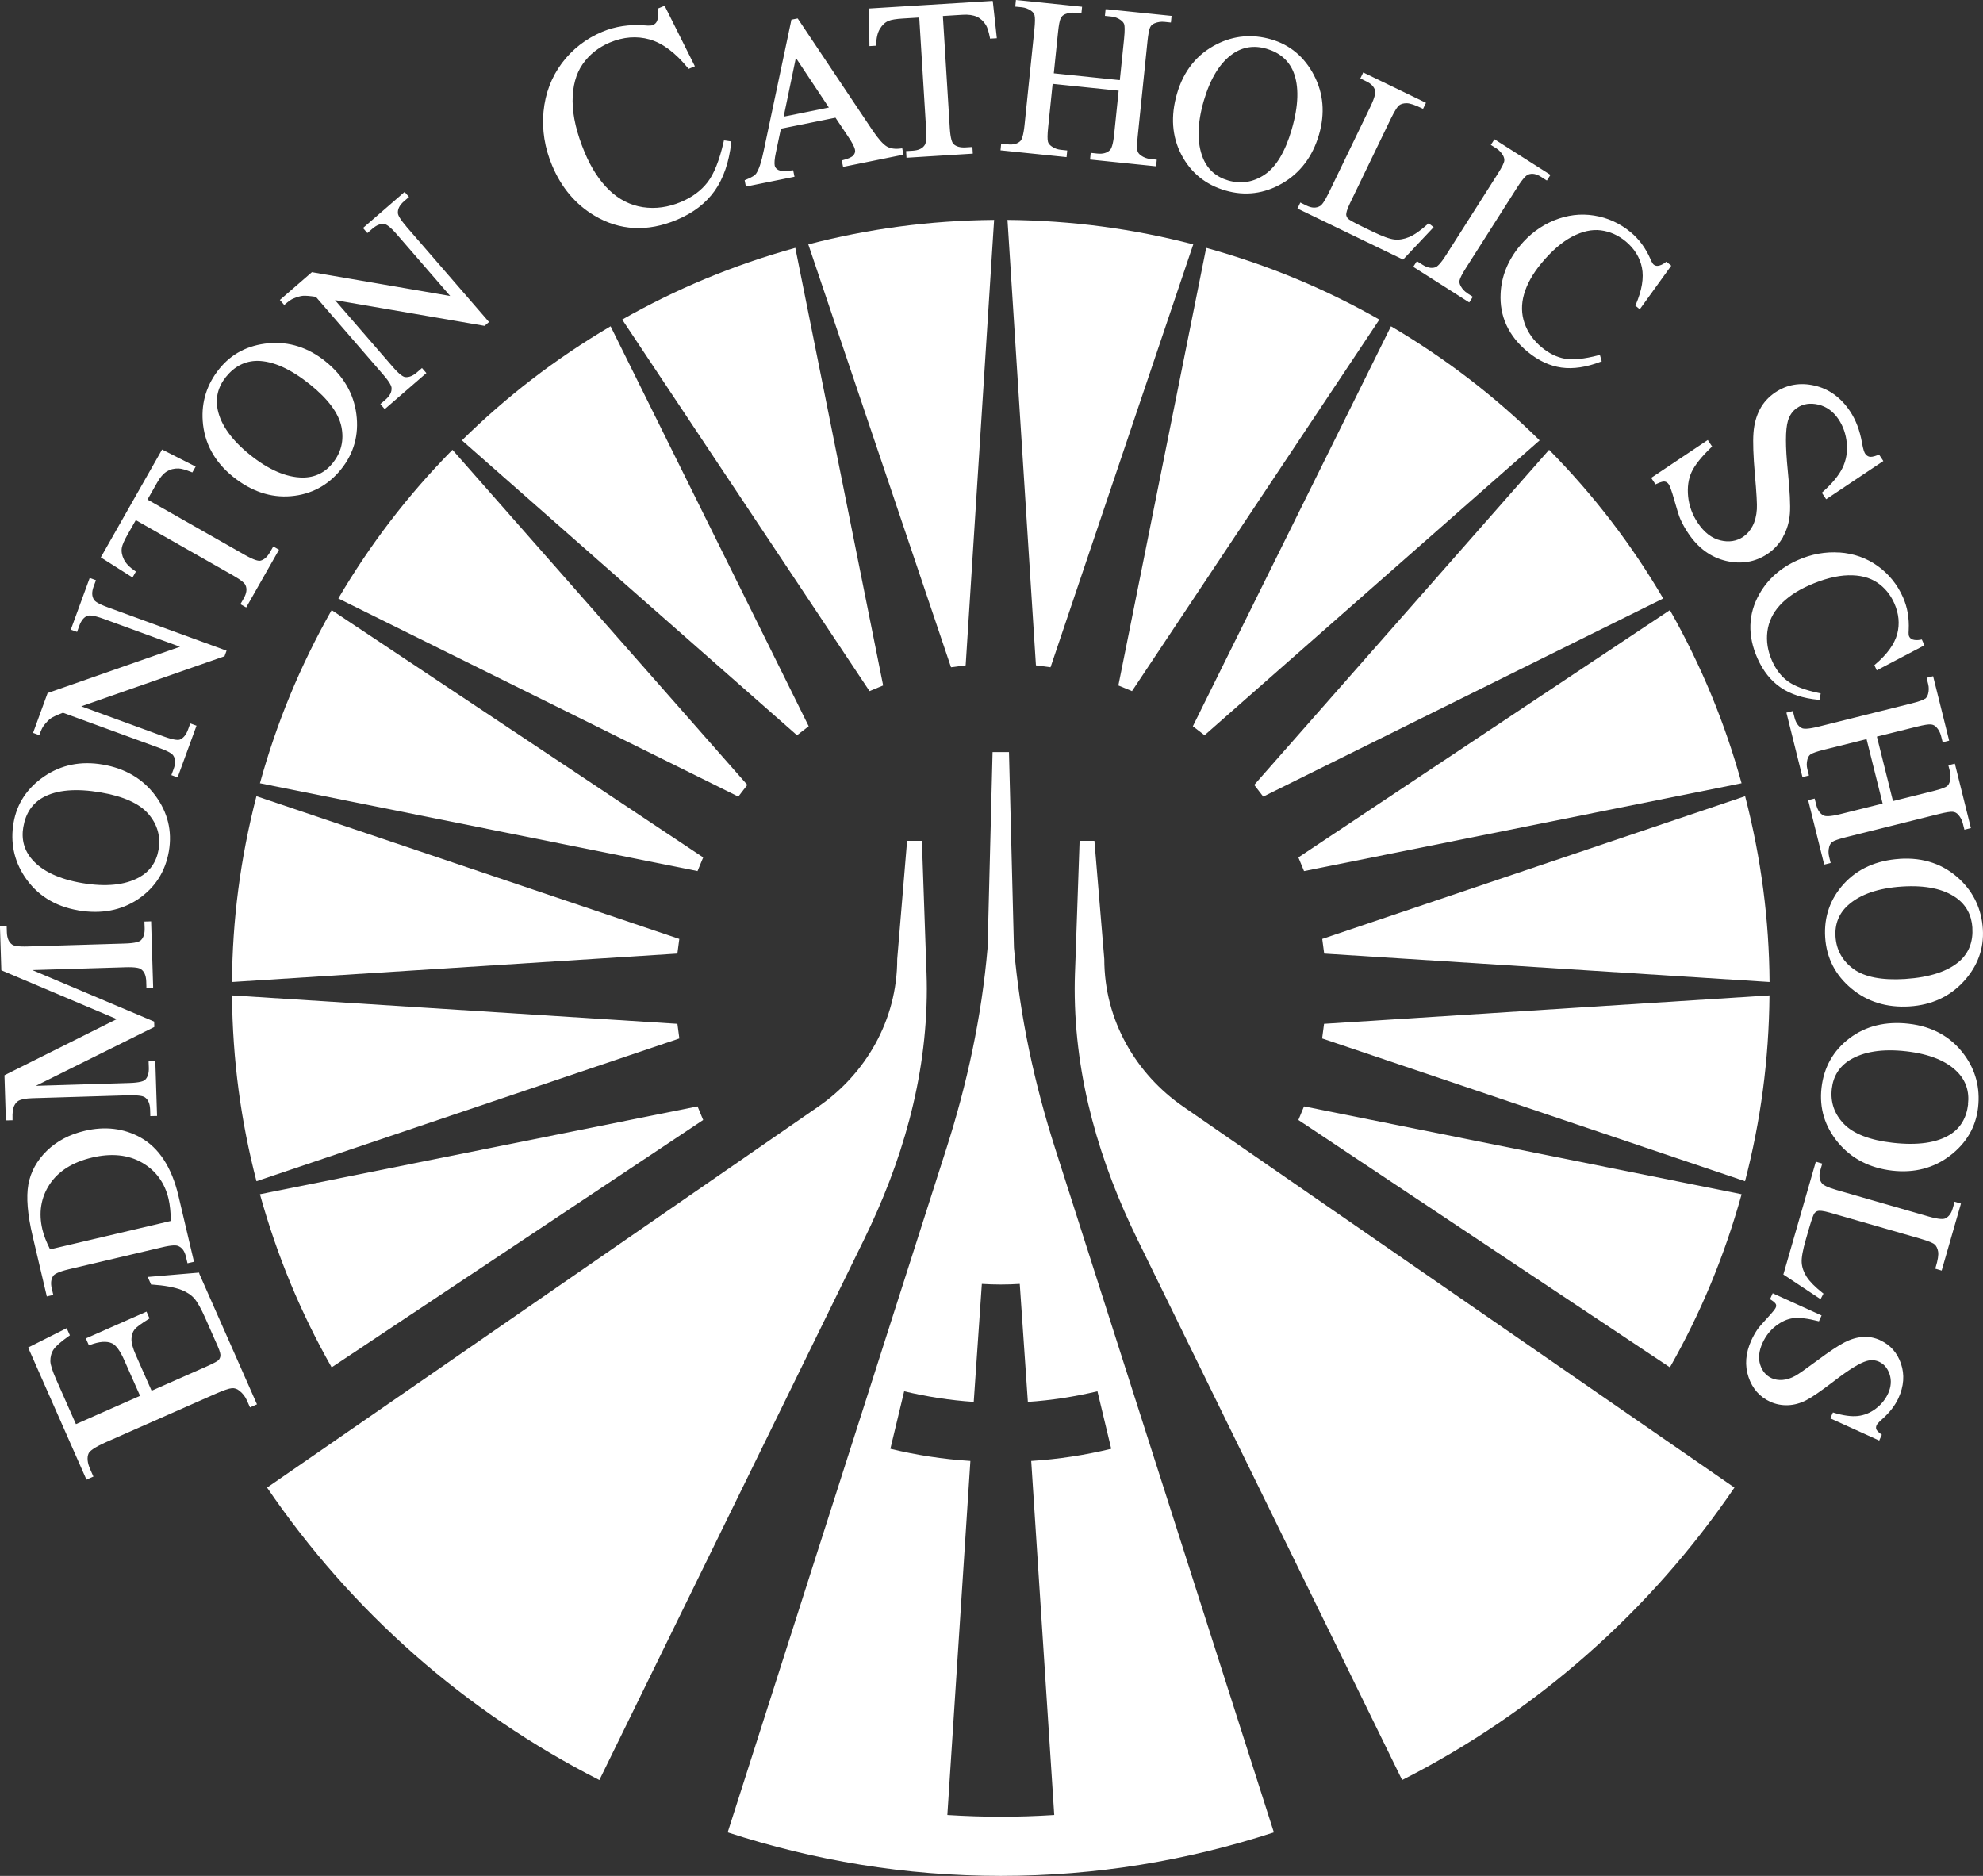
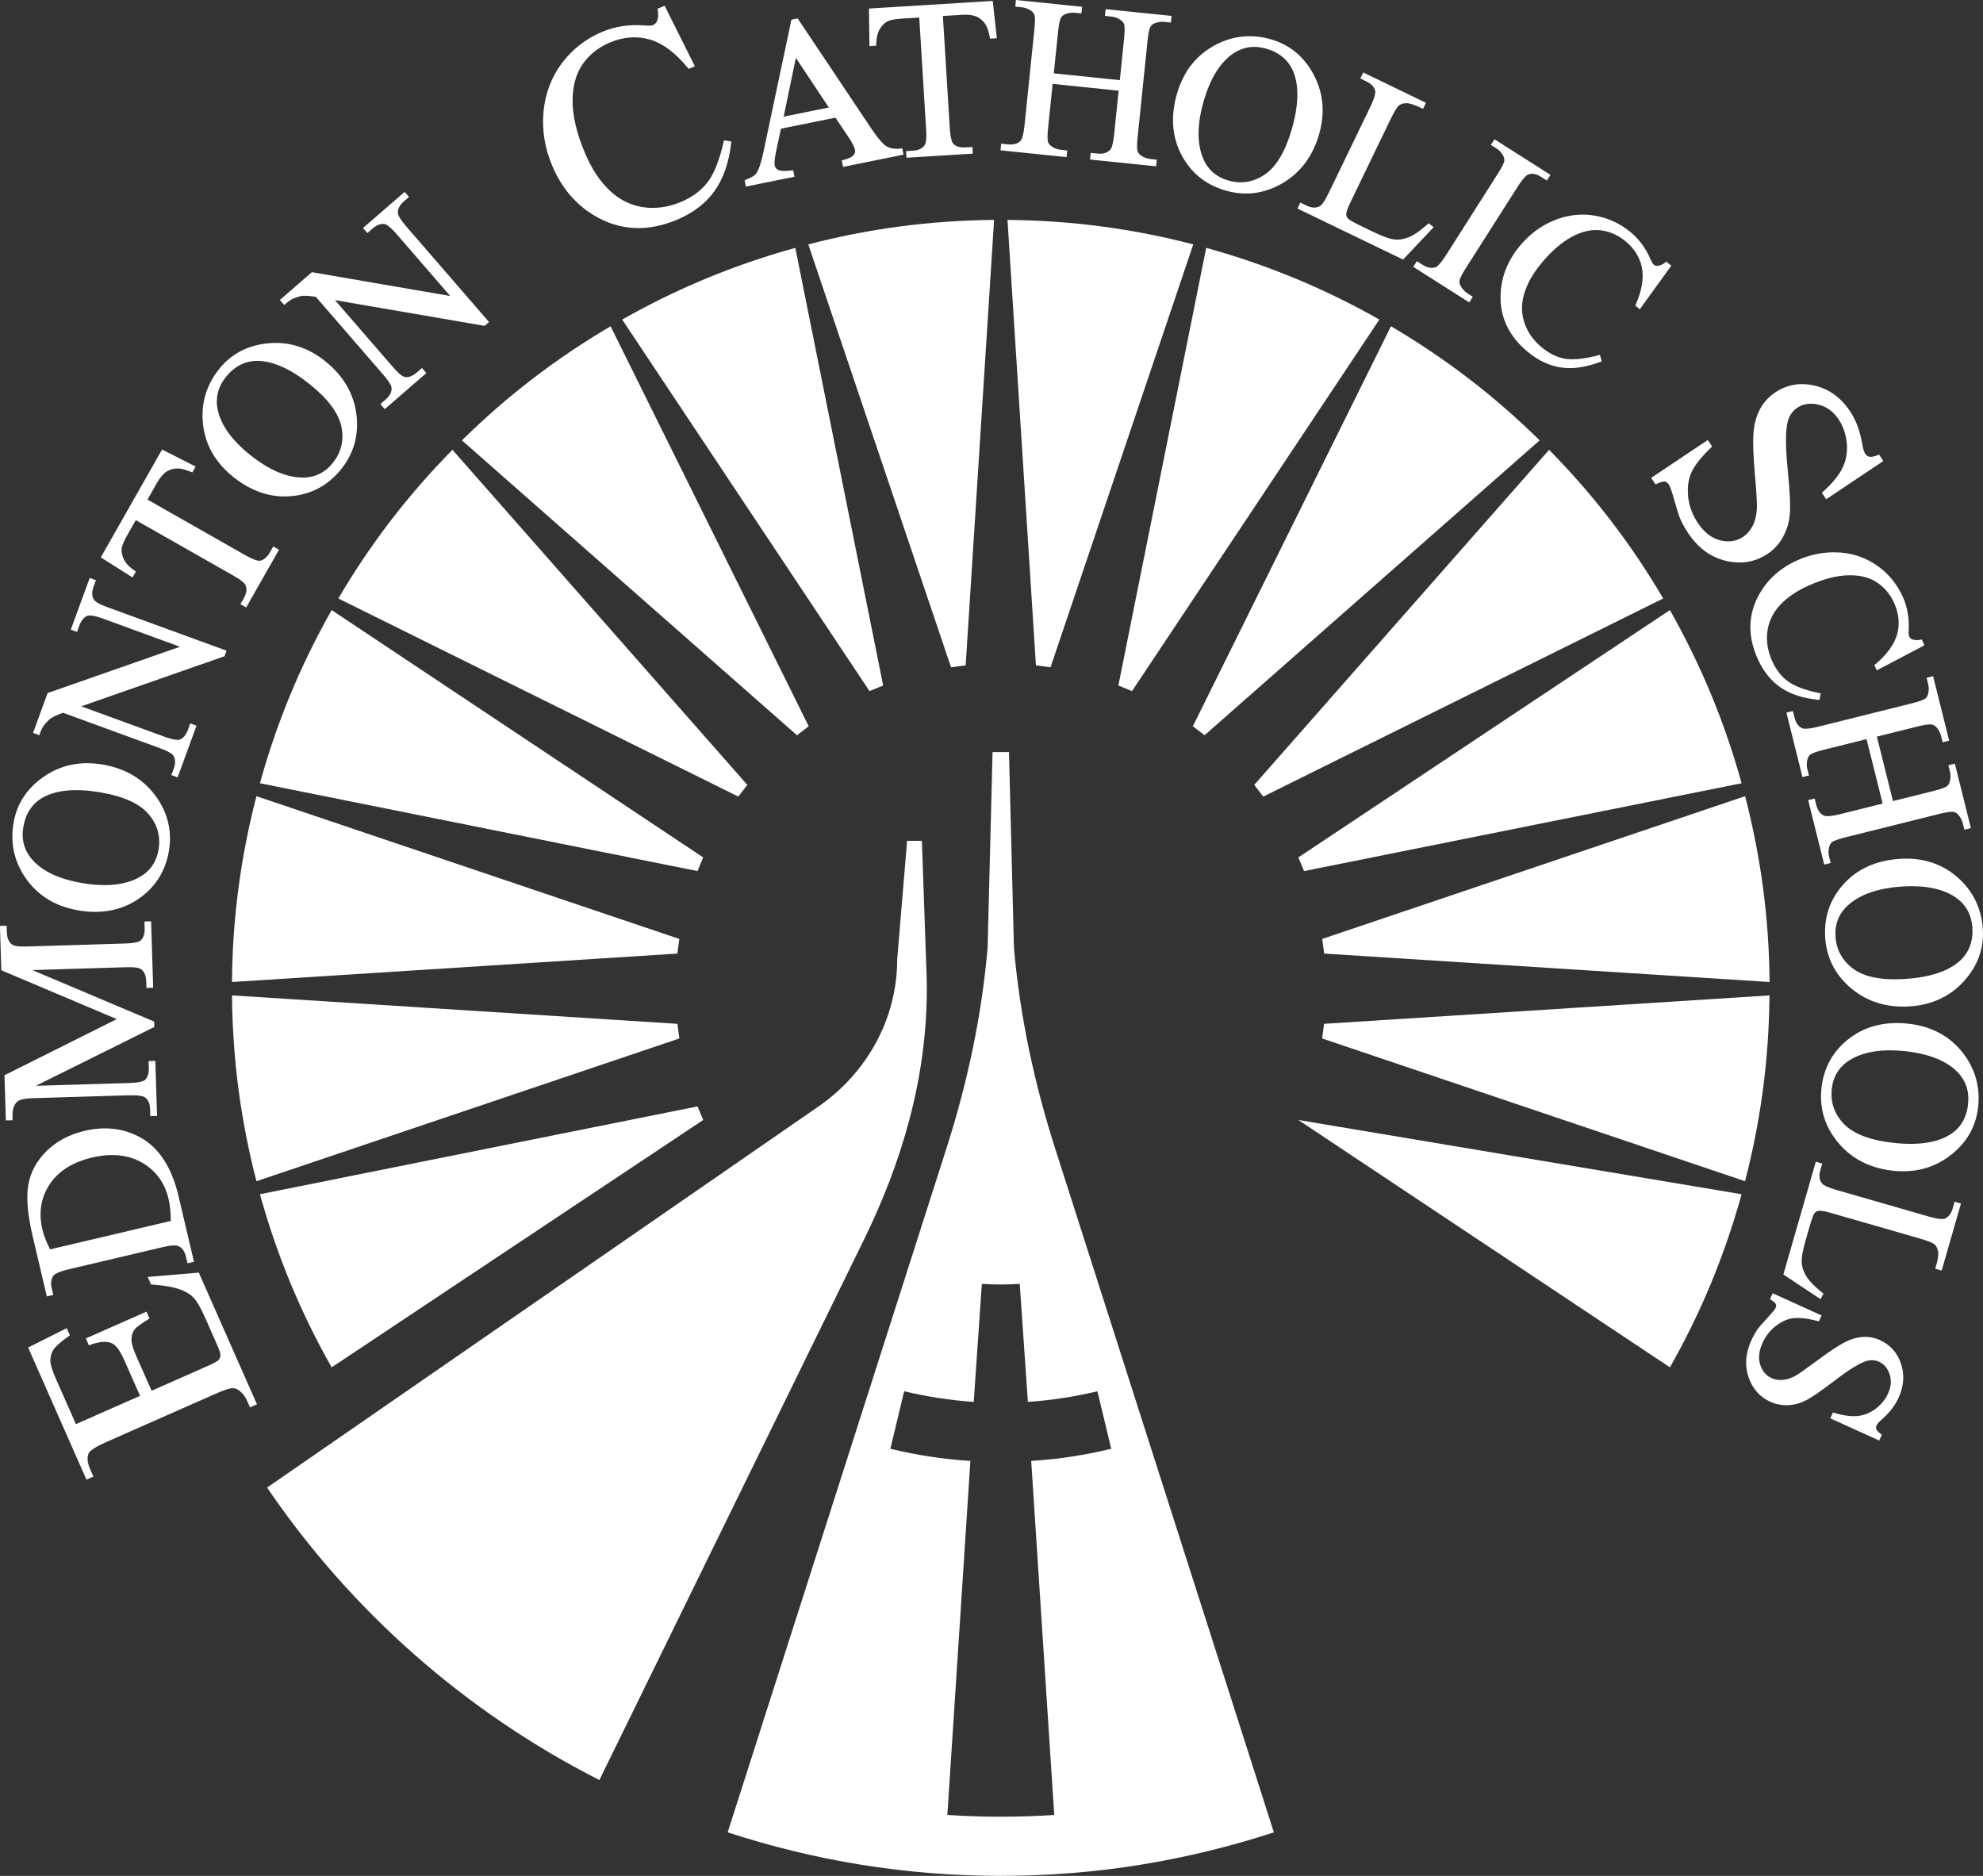
<svg xmlns="http://www.w3.org/2000/svg" id="Layer_1" viewBox="0 0 491.67 465.09">
  <rect x="0" y="0" width="491.67" height="465.09" fill="#333333" stroke="none" />
  <g>
    <path d="M235.8,165.44l-35.39-104.85c14.86-3.86,30.02-5.92,46.07-6.07l-7.05,110.44-3.63,.48h0Z" style="fill:#fff;" />
    <path d="M215.59,171.35l-61.32-92.12c13.36-7.58,27.46-13.49,42.92-17.78l21.78,108.5-3.38,1.4h0Z" style="fill:#fff;" />
    <path d="M197.6,182.29L114.53,109.18c10.94-10.78,23.03-20.14,36.86-28.29l49.12,99.17-2.9,2.23h0Z" style="fill:#fff;" />
    <path d="M183.06,197.5l-99.17-49.12c7.77-13.24,17.03-25.42,28.29-36.86l73.11,83.08-2.23,2.9h0Z" style="fill:#fff;" />
    <path d="M172.95,215.97l-108.5-21.78c4.08-14.8,9.87-28.95,17.78-42.93l92.12,61.32-1.4,3.38h0Z" style="fill:#fff;" />
    <path d="M167.96,236.42l-110.44,7.05c.11-15.35,2.04-30.53,6.06-46.07l104.85,35.39-.48,3.63h0Z" style="fill:#fff;" />
    <path d="M168.44,257.47l-104.85,35.39c-3.86-14.86-5.92-30.02-6.07-46.07l110.44,7.05,.48,3.63h0Z" style="fill:#fff;" />
    <path d="M174.35,277.68l-92.12,61.33c-7.58-13.36-13.49-27.46-17.78-42.92l108.5-21.78,1.4,3.38h0Z" style="fill:#fff;" />
    <path d="M260.47,165.44l35.39-104.85c-14.86-3.86-30.02-5.92-46.06-6.07l7.05,110.44,3.63,.48h0Z" style="fill:#fff;" />
    <path d="M280.67,171.35l61.33-92.12c-13.36-7.58-27.46-13.49-42.93-17.78l-21.78,108.5,3.38,1.4h0Z" style="fill:#fff;" />
    <path d="M298.66,182.29l83.08-73.11c-10.94-10.78-23.03-20.14-36.86-28.29l-49.12,99.17,2.9,2.23Z" style="fill:#fff;" />
    <path d="M313.21,197.5l99.17-49.12c-7.77-13.24-17.03-25.42-28.29-36.86l-73.11,83.08,2.23,2.9h0Z" style="fill:#fff;" />
    <path d="M323.32,215.97l108.49-21.78c-4.08-14.8-9.87-28.95-17.77-42.93l-92.12,61.32,1.4,3.38h0Z" style="fill:#fff;" />
    <path d="M328.31,236.42l110.44,7.05c-.11-15.35-2.05-30.53-6.06-46.07l-104.85,35.39,.48,3.63h-.01Z" style="fill:#fff;" />
    <path d="M327.82,257.47l104.85,35.39c3.86-14.86,5.92-30.02,6.06-46.07l-110.44,7.05-.48,3.63h.01Z" style="fill:#fff;" />
-     <path d="M321.92,277.68l92.12,61.33c7.58-13.36,13.49-27.46,17.78-42.92l-108.5-21.78-1.4,3.38h0Z" style="fill:#fff;" />
+     <path d="M321.92,277.68l92.12,61.33c7.58-13.36,13.49-27.46,17.78-42.92h0Z" style="fill:#fff;" />
  </g>
  <g>
-     <path d="M271.35,208.47h-3.67l-1.02,29.33c-.09,2.43-.2,4.88-.2,7.33,0,22.49,6.33,43.32,15.57,62.19l65.62,134.01c33.2-16.87,61.53-41.86,82.39-72.51l-136.68-94.46c-11.66-8.06-19.56-21.33-19.56-36.58l-2.45-29.32h0Z" style="fill:#fff;" />
    <path d="M224.91,208.47h3.67l1.02,29.33c.09,2.42,.2,4.88,.2,7.33,0,22.49-6.33,43.32-15.57,62.19l-65.62,134.01c-33.2-16.87-61.53-41.86-82.39-72.51l136.68-94.46c11.66-8.06,19.56-21.33,19.56-36.58l2.45-29.32h0Z" style="fill:#fff;" />
    <path d="M261.62,284.76c-5.1-15.95-8.72-32.55-10.22-49.79l-1.23-48.5h-4.07l-1.23,48.5c-1.49,17.24-5.11,33.84-10.22,49.79l-54.23,169.54c21.45,6.98,43.96,10.79,67.74,10.79s46.23-3.81,67.69-10.79l-54.23-169.54h0Zm-13.49,165.66c-4.45,0-8.87-.16-13.24-.43l5.71-87.78c-6.85-.43-13.37-1.45-19.84-3.01l3.42-14.26c5.55,1.32,11.39,2.25,17.25,2.63l2.01-29.25c1.55,.1,3.13,.15,4.7,.15s3.15-.05,4.7-.15l2.01,29.25c5.86-.38,11.7-1.31,17.25-2.63l3.42,14.26c-6.48,1.56-12.99,2.58-19.84,3.01l5.71,87.78c-4.38,.28-8.8,.43-13.24,.43h-.02Z" style="fill:#fff;" />
  </g>
  <path d="M49.44,315.74l-.1-.22-.23,.02-12.03,1.02-.46,.03,.19,.42,.57,1.29,.08,.18h.2c3.09,.21,5.58,.66,7.37,1.35,1.34,.54,2.4,1.24,3.16,2.12,.77,.89,1.68,2.51,2.7,4.82l3.11,7.05c.6,1.36,.68,2.01,.65,2.32-.04,.44-.21,.8-.48,1.08-.2,.21-.92,.67-3.15,1.66,0,0-11.49,5.07-13.43,5.93l-3.91-8.85c-.75-1.69-1.12-3.05-1.08-4.02,.03-.95,.3-1.75,.81-2.38,.41-.51,1.57-1.36,3.43-2.52l.24-.16-.12-.26-.5-1.13-.13-.3-.3,.14-14.45,6.38-.3,.13,.14,.3,.5,1.13,.13,.29,.29-.11c2.31-.87,4.14-1,5.45-.39,.99,.46,2,1.85,3.02,4.16l3.92,8.85-15.9,7.02-4.92-11.13c-.89-2.02-1.37-3.51-1.42-4.43-.02-1.13,.25-2.13,.8-2.95,.57-.85,1.85-1.97,3.82-3.35l.22-.16-.11-.25-.54-1.21-.14-.32-.31,.16-8.96,4.5-.29,.15,.13,.29,14.2,32.17,.13,.3,.3-.14,1.13-.5,.3-.13-.14-.3-.65-1.48c-.72-1.63-.86-2.97-.4-3.98,.23-.49,1.18-1.39,4.37-2.8l27.02-11.93c2.01-.88,3.4-1.37,4.12-1.42,.68-.05,1.29,.15,1.85,.61,.83,.64,1.45,1.44,1.86,2.37l.66,1.48,.13,.3,.3-.14,1.13-.5,.3-.13-.14-.3-14.19-32.13v.02l.05-.02Zm18.6-180.09l-.29-.16-.16,.29-.65,1.13c-.67,1.18-1.47,1.88-2.38,2.1-.44,.1-1.47-.08-3.82-1.41l-24.17-13.74,2.41-4.24c.72-1.27,1.51-2.19,2.36-2.72,.84-.53,1.82-.79,2.95-.75,.69,.03,1.74,.32,3.12,.87l.27,.11,.15-.25,.51-.9,.17-.3-.31-.16-7.72-3.92-.29-.15-.16,.28-14.88,26.19-.16,.28,.27,.16,7.31,4.63,.29,.19,.17-.3,.51-.9,.16-.27-.25-.17c-1.33-.9-2.26-1.86-2.74-2.87-.48-.99-.66-1.96-.5-2.88,.13-.71,.61-1.82,1.44-3.27l2.02-3.56,24.17,13.74c2.14,1.22,2.83,1.95,3.01,2.34,.45,.94,.31,2.03-.42,3.32l-.66,1.15-.16,.29,.29,.16,.86,.49,.29,.16,.16-.29,7.81-13.74,.16-.29-.29-.16-.86-.49h.01ZM11.53,321.11l.08,.32,.32-.08,.97-.22,.32-.08-.08-.32-.32-1.35c-.29-1.25-.16-2.29,.4-3.08,.28-.38,1.17-.97,3.86-1.61l23.12-5.45c2.45-.58,3.46-.51,3.88-.35,1.02,.37,1.68,1.24,2.01,2.65l.32,1.35,.08,.32,.32-.08,.97-.22,.32-.08-.08-.32-3.78-16.04c-1.66-7.04-4.82-11.9-9.43-14.46-4.12-2.27-8.77-2.83-13.81-1.64-3.76,.88-6.92,2.55-9.39,4.95-2.47,2.41-4.02,5.22-4.58,8.36-.56,3.11-.21,7.43,1.06,12.8l3.44,14.61v.03h0Zm.76-27.45c2.16-3.29,5.71-5.53,10.55-6.67,4.81-1.13,8.97-.7,12.4,1.27,3.41,1.97,5.61,4.99,6.55,8.97,.34,1.44,.53,3.28,.57,5.48l-29.94,7.05c-.91-1.79-1.56-3.46-1.91-4.94-.97-4.12-.37-7.88,1.78-11.16h0Zm7.08-67.95c5.7,.97,10.7,.03,14.89-2.79,4.18-2.83,6.74-6.82,7.61-11.88,.86-5.01-.28-9.64-3.36-13.8-3.09-4.15-7.47-6.73-13.05-7.68-5.41-.93-10.29,.06-14.51,2.94-4.22,2.88-6.78,6.75-7.59,11.52-.82,4.8,.09,9.26,2.7,13.25,3.01,4.6,7.49,7.43,13.31,8.43h0Zm-13.57-20.73c.57-3.34,2.2-5.78,4.87-7.27,3.39-1.88,8.21-2.29,14.32-1.24,5.64,.96,9.62,2.77,11.84,5.37,2.21,2.58,3.04,5.56,2.48,8.84-.53,3.07-2.14,5.37-4.8,6.84-3.54,1.94-8.3,2.41-14.13,1.42-5.69-.97-9.86-2.92-12.38-5.81-2.01-2.28-2.75-5.02-2.21-8.14h.01Zm450.33-67.99c-3.51-.25-7.02,.38-10.41,1.89-4.21,1.88-7.4,4.69-9.49,8.39-2.82,4.96-2.97,10.34-.47,15.98,1.39,3.13,3.33,5.56,5.75,7.21,2.41,1.65,5.55,2.68,9.32,3.04l.3,.03,.05-.29,.19-1,.06-.32-.32-.07c-3.6-.75-6.24-1.75-7.87-2.97-1.63-1.21-2.92-2.9-3.86-5.01-1.09-2.45-1.48-4.9-1.17-7.31,.31-2.4,1.35-4.59,3.09-6.49,1.76-1.92,4.17-3.57,7.16-4.9,3.64-1.62,6.93-2.47,9.82-2.54,2.85-.07,5.25,.53,7.12,1.78s3.31,2.98,4.27,5.14c1.14,2.58,1.39,5.14,.73,7.64-.67,2.5-2.51,5.05-5.47,7.56l-.19,.16,.1,.22,.34,.75,.15,.32,.31-.16,11.23-5.9,.28-.15-.13-.29-.41-.91-.11-.24-.26,.05c-.81,.16-1.52,.14-2.1-.07-.37-.16-.63-.41-.8-.78-.08-.17-.16-.58-.09-1.57,.15-2.94-.33-5.67-1.43-8.13-1.41-3.16-3.52-5.76-6.27-7.73s-5.93-3.1-9.46-3.35l.02,.02h.02Zm14.9,75.95c-5.77,.37-10.43,2.45-13.83,6.16-3.41,3.72-4.99,8.2-4.66,13.32,.33,5.07,2.5,9.32,6.47,12.64,3.96,3.32,8.83,4.82,14.46,4.46,5.48-.35,10-2.45,13.44-6.22s5.03-8.13,4.72-12.97c-.31-4.86-2.23-8.99-5.69-12.28-3.99-3.78-9-5.5-14.9-5.12h-.01Zm18,17.05c.22,3.38-.81,6.13-3.05,8.2-2.87,2.6-7.46,4.13-13.65,4.53-5.71,.36-10-.47-12.77-2.48-2.75-2.01-4.24-4.7-4.46-8.03-.2-3.11,.84-5.72,3.09-7.76,3-2.71,7.52-4.27,13.43-4.65,5.76-.37,10.26,.57,13.38,2.78,2.47,1.75,3.83,4.25,4.04,7.42h-.01ZM9.43,182.17l.31,.11,.11-.31c.35-.97,.69-1.66,1-2.07,.66-.85,1.26-1.47,1.8-1.83,.52-.35,1.52-.81,2.96-1.36l23.97,8.76c2.33,.85,3.1,1.45,3.35,1.81,.6,.86,.64,1.96,.12,3.37l-.45,1.22-.11,.31,.31,.11,.93,.34,.31,.11,.11-.31,4.46-12.2,.11-.31-.31-.11-.93-.34-.31-.11-.11,.31-.45,1.24c-.47,1.27-1.13,2.09-2,2.45-.41,.16-1.45,.16-3.99-.76,0,0-16.49-6.03-20.47-7.48l35.37-12.36,.15-.05,.05-.15,.34-.93,.11-.31-.31-.11-29.16-10.65c-2.33-.85-3.11-1.45-3.35-1.81-.6-.86-.64-1.95-.13-3.35l.46-1.24,.11-.31-.31-.11-.93-.34-.31-.11-.11,.31-4.46,12.2-.11,.31,.31,.11,.93,.34,.31,.11,.11-.31,.44-1.22c.47-1.29,1.14-2.11,1.99-2.45,.43-.18,1.47-.19,4.01,.73l18.97,6.93-32.68,11.43-.15,.05-.05,.15-3.44,9.42-.11,.31,.31,.11,.93,.34h0Zm467.89-8.95c-.48,.35-1.63,.74-3.41,1.19l-23.04,5.75c-2.58,.64-3.61,.57-4.03,.4-.93-.41-1.56-1.31-1.91-2.68l-.32-1.27-.08-.32-1.6,.4,.08,.32,3.82,15.34,.08,.32,.32-.08,.97-.24,.32-.08-.08-.32-.33-1.29c-.19-.79-.18-1.59,.03-2.39,.16-.56,.41-.97,.74-1.21,.48-.35,1.63-.75,3.41-1.19l10.51-2.62,3.99,15.98-10.52,2.62c-2.58,.64-3.61,.55-4.03,.37-.93-.41-1.57-1.31-1.91-2.65l-.32-1.27-.08-.32-.32,.08-.97,.24-.32,.08,.08,.32,3.82,15.34,.08,.32,.32-.08,.96-.24,.32-.08-.08-.32-.31-1.27c-.2-.79-.19-1.61,.03-2.43,.16-.54,.41-.94,.73-1.18,.48-.35,1.63-.74,3.41-1.19l23.04-5.75c1.71-.42,2.88-.61,3.46-.55,.54,.05,.98,.29,1.35,.72,.55,.62,.94,1.33,1.13,2.13l.32,1.27,.08,.32,.32-.08,.97-.24,.32-.08-.08-.32-3.82-15.34-.08-.32-.32,.08-.97,.24-.32,.08,.08,.32,.32,1.27c.2,.79,.19,1.6-.03,2.4-.16,.56-.4,.97-.73,1.22-.34,.23-1.2,.64-3.41,1.19l-9.96,2.48-3.99-15.98,9.96-2.48c1.71-.42,2.87-.61,3.46-.54,.54,.06,.99,.29,1.35,.7,.55,.61,.93,1.32,1.13,2.11l.33,1.29,.08,.32,1.61-.4-.08-.32-3.82-15.34-.08-.32-1.61,.4,.08,.32,.31,1.27c.2,.79,.19,1.61-.03,2.43-.16,.54-.41,.94-.73,1.18l.02-.02h-.02ZM32.05,271.58c2.47-.08,3.42,.2,3.8,.43,.87,.57,1.31,1.57,1.37,3.05l.04,1.32v.33h.35l.99-.03h.33v-.34l-.41-12.98v-.33h-.35l-.99,.03h-.33v.34l.05,1.32c.04,1.37-.28,2.38-.93,3.01-.33,.31-1.3,.7-3.99,.78l-23.09,.7,29.18-14.49,.19-.1v-.21l-.03-.91v-.21l-.2-.09-30.01-12.69,23.08-.7c2.47-.08,3.42,.19,3.79,.43,.87,.56,1.31,1.56,1.37,3.05l.04,1.32v.33l1.67-.05v-.33l-.49-15.79v-.33h-.34l-.99,.03h-.33v.34l.05,1.3c.04,1.37-.28,2.38-.94,3.01-.34,.33-1.3,.73-3.99,.81l-24.07,.73c-2.47,.08-3.42-.19-3.79-.43-.87-.57-1.32-1.58-1.37-3.08l-.04-1.3v-.33h-.35l-.99,.03h-.33v.34l.33,10.45v.21l.2,.09,28.43,12.03-27.65,13.82-.19,.1v.22l.33,10.64v.33h.34l.99-.03h.33v-.35c-.05-1.46,.08-2.53,.39-3.19,.3-.63,.68-1.07,1.13-1.31,.67-.36,1.8-.57,3.36-.62l24.07-.73v.02h0ZM80.7,89.6c-4.27-3.44-9.02-4.96-14.1-4.5-5.09,.46-9.21,2.59-12.24,6.36-3.05,3.8-4.43,8.13-4.1,12.89,.38,5.48,2.91,10.14,7.52,13.85,4.5,3.62,9.33,5.25,14.36,4.82s9.22-2.67,12.43-6.67c3.18-3.95,4.46-8.56,3.79-13.68-.67-5.13-3.25-9.52-7.65-13.06h-.01Zm1.83,25.17c-1.95,2.43-4.49,3.65-7.52,3.63-4.04-.03-8.43-1.94-13.04-5.65-4.5-3.62-7.18-7.36-7.98-11.1-.63-2.97,.05-5.72,2.03-8.2,2.13-2.64,4.75-3.97,7.79-3.98,3.87,.02,8.29,2.01,13.12,5.9,4.45,3.59,7.05,7.11,7.73,10.46,.67,3.33-.05,6.34-2.14,8.93h0Zm331.84-48.9l-.24-.2-.77-.63-.2-.16-.21,.16c-.66,.51-1.3,.8-1.91,.87-.4,.03-.75-.08-1.06-.34-.11-.1-.37-.4-.78-1.37-1.18-2.7-2.83-4.93-4.9-6.64-2.66-2.2-5.71-3.59-9.05-4.12-3.35-.54-6.69-.13-9.96,1.21-3.26,1.34-6.11,3.47-8.47,6.33-2.94,3.55-4.54,7.5-4.75,11.74-.3,5.7,1.95,10.58,6.71,14.51,2.65,2.18,5.45,3.49,8.37,3.9,2.9,.4,6.16-.08,9.7-1.44l.29-.11-.09-.29-.28-.99-.09-.31-.31,.08c-3.55,.93-6.37,1.22-8.37,.86-1.99-.36-3.9-1.29-5.69-2.77-2.07-1.7-3.51-3.73-4.31-6.03-.8-2.29-.84-4.71-.12-7.2,.72-2.5,2.14-5.06,4.23-7.58,2.53-3.07,5.11-5.31,7.65-6.66,2.53-1.33,4.94-1.87,7.17-1.58,2.23,.29,4.29,1.2,6.12,2.71,2.17,1.8,3.54,3.99,4.05,6.52,.52,2.54,0,5.64-1.53,9.21l-.1,.22,.19,.16,.64,.53,.27,.22,.21-.29,7.43-10.29,.18-.25h-.02v.02Zm-50.57,6.81c-.68-.43-1.23-1.02-1.63-1.75-.28-.51-.37-.98-.29-1.38,.11-.59,.67-1.67,1.65-3.21l12.75-20.03c1.43-2.24,2.23-2.9,2.66-3.05,.97-.35,2.01-.16,3.2,.61l1.12,.72,.28,.17,.17-.28,.72-1.12-.28-.18-13.33-8.48-.28-.17-.18,.28-.54,.84-.18,.28,.28,.17,1.11,.7c.68,.44,1.24,1.04,1.66,1.78,.26,.5,.35,.97,.28,1.37s-.43,1.3-1.65,3.21l-12.75,20.04c-1.43,2.25-2.23,2.9-2.65,3.06-.95,.35-2.04,.13-3.23-.63l-1.11-.7-.28-.17-.18,.28-.54,.84-.18,.28,.28,.17,13.33,8.48,.28,.17,.18-.28,.53-.84,.18-.28-.28-.17-1.12-.72h.02Zm78.3,60.39c.97-1.72,1.53-3.65,1.69-5.73,.16-2.06-.02-5.64-.52-10.64-.61-6.07-.6-10.22,.03-12.34,.41-1.41,1.18-2.51,2.31-3.26,1.48-.99,3.24-1.25,5.25-.78,2.01,.48,3.69,1.69,4.99,3.63,1.16,1.73,1.84,3.73,2.05,5.93,.2,2.2-.16,4.27-1.07,6.14-.92,1.88-2.57,3.88-4.9,5.95l-.22,.19,.16,.24,.73,1.1,.18,.28,.28-.18,13.62-9.11,.28-.18-.18-.28-.73-1.1-.15-.22-.25,.1c-1.22,.48-1.83,.5-2.14,.43-.43-.1-.79-.36-1.08-.8-.18-.28-.47-.97-.76-2.65-.54-3.07-1.54-5.7-2.96-7.82-2.27-3.41-5.24-5.55-8.8-6.37-3.57-.82-6.84-.26-9.73,1.68-1.66,1.12-2.96,2.53-3.84,4.22-.88,1.67-1.42,3.64-1.58,5.85-.17,2.18-.05,5.64,.35,10.27,.41,4.61,.57,7.5,.49,8.62-.1,1.63-.47,3.04-1.07,4.19-.61,1.14-1.38,2.03-2.3,2.65-1.66,1.12-3.58,1.41-5.69,.89-2.13-.52-4-1.97-5.57-4.31-1.37-2.03-2.17-4.24-2.41-6.54-.23-2.3,.05-4.34,.85-6.07,.8-1.74,2.46-3.81,4.9-6.16l.2-.19-.16-.23-.73-1.1-.18-.28-.28,.18-13.48,9.02-.28,.18,.18,.28,.73,1.1,.16,.24,.26-.12c1.18-.56,1.76-.62,2.05-.57,.4,.07,.72,.3,.99,.71,.22,.32,.64,1.3,1.43,4.11,.64,2.29,1.12,3.8,1.44,4.5,.5,1.14,1.15,2.3,1.92,3.45,2.46,3.69,5.63,6.01,9.4,6.89,3.78,.88,7.24,.3,10.28-1.73,1.6-1.06,2.9-2.48,3.87-4.21v-.05Zm31.18,120.75c-5.74-.66-10.69,.55-14.71,3.6-4.03,3.05-6.36,7.18-6.94,12.28-.58,5.04,.81,9.61,4.12,13.59,3.3,3.97,7.83,6.3,13.44,6.95,5.45,.62,10.27-.63,14.32-3.73s6.39-7.11,6.94-11.93c.55-4.84-.6-9.24-3.43-13.08-3.25-4.43-7.88-7.01-13.75-7.68h0Zm14.7,19.95c-.39,3.36-1.88,5.9-4.46,7.52-3.29,2.06-8.07,2.74-14.24,2.04-5.68-.65-9.76-2.23-12.13-4.7-2.35-2.46-3.35-5.38-2.97-8.69,.35-3.09,1.84-5.48,4.41-7.09,3.43-2.13,8.15-2.87,14.03-2.2,5.74,.66,10,2.38,12.68,5.11,2.13,2.17,3.02,4.87,2.65,8.01h.03ZM355.46,56.31l-.29-.22-.73-.57-.22-.16-.21,.18c-1.81,1.62-3.36,2.71-4.63,3.23-1.25,.52-2.47,.73-3.61,.61-1.17-.11-3.03-.79-5.52-2l-2.42-1.17c-2.6-1.26-3.4-1.79-3.6-2.01-.28-.3-.42-.63-.45-.99,0-.38,.14-1.19,.93-2.81l10.08-20.86c1.16-2.39,1.78-3.18,2.1-3.42,.45-.35,1.07-.53,1.87-.53s2.08,.42,3.77,1.25l.3,.15,.15-.3,.43-.9,.15-.29-.29-.15-14.97-7.24-.3-.15-.14,.3-.43,.89-.15,.29,.29,.15,1.24,.61c1.16,.56,1.88,1.31,2.14,2.25,.12,.45,.02,1.52-1.18,4.01l-10.33,21.38c-1.1,2.27-1.76,3.02-2.14,3.23-.95,.56-2.05,.54-3.35-.1l-1.24-.61-.3-.15-.14,.29-.43,.9-.15,.29,.29,.15,25.7,12.42,.22,.1,.16-.18,7.18-7.62,.25-.27h-.03v.02Zm129.08,241.96l-.38,1.33c-.35,1.24-.98,2.07-1.85,2.49-.42,.2-1.49,.28-4.15-.49l-22.81-6.57c-2.42-.7-3.27-1.24-3.54-1.56-.72-.84-.87-1.93-.47-3.33l.38-1.33,.09-.32-.32-.1-.95-.28-.32-.1-.09,.32-7.89,27.43-.07,.23,.2,.13,8.72,5.78,.3,.21,.17-.32,.43-.82,.13-.24-.22-.17c-1.9-1.5-3.23-2.86-3.97-4.02-.73-1.15-1.13-2.31-1.21-3.47-.09-1.17,.26-3.11,1.03-5.77l.74-2.58c.84-2.92,1.22-3.69,1.37-3.89,.26-.33,.55-.53,.91-.61,.37-.08,1.2-.06,2.93,.43l22.27,6.41c2.54,.73,3.43,1.21,3.73,1.49,.41,.38,.7,.97,.84,1.75,.14,.8-.06,2.12-.61,3.92l-.1,.32,.32,.1,.95,.28,.32,.1,.09-.32,4.6-15.98,.09-.32-1.59-.46-.09,.32v.02h.02ZM223.76,37.07l-.06-.3-.31,.04c-1.41,.2-2.58,.03-3.48-.48-.92-.53-2.13-1.88-3.6-4.05l-18.41-27.52-.12-.18-.22,.04-1.12,.22-.22,.04-.04,.22-6.82,32.25c-.56,2.79-1.2,4.71-1.9,5.71-.22,.32-.85,.84-2.57,1.52l-.26,.1,.05,.28,.26,1.3,.33-.07,11.39-2.3,.33-.07-.07-.33-.2-.97-.06-.3-.3,.03c-2.1,.27-2.99,.1-3.36-.1-.52-.27-.81-.61-.91-1.06-.13-.65-.04-1.72,.27-3.2,0,0,1.05-4.98,1.26-5.98l13.53-2.73c.57,.85,3.09,4.61,3.09,4.61,1.02,1.5,1.61,2.62,1.75,3.35,.1,.48-.03,.93-.39,1.36-.37,.45-1.24,.86-2.59,1.19l-.3,.08,.06,.31,.2,.97,.07,.33,.33-.07,14.32-2.9,.33-.07-.07-.33-.2-.98v.04Zm-29.46-8.14l3.03-14.58,8.18,12.31-11.2,2.26h-.01Zm131.48-10.31c-2.38-4.52-5.94-7.5-10.58-8.85-4.68-1.36-9.21-.97-13.48,1.18-4.91,2.46-8.24,6.59-9.89,12.27-1.62,5.55-1.25,10.63,1.07,15.1,2.33,4.48,6.01,7.48,10.94,8.91,4.88,1.42,9.61,.82,14.08-1.77s7.54-6.66,9.12-12.09c1.53-5.27,1.11-10.24-1.27-14.75h.01Zm-5.52,13.51c-1.6,5.49-3.85,9.24-6.68,11.15-2.81,1.9-5.86,2.39-9.06,1.46-2.99-.87-5.09-2.73-6.25-5.54-1.52-3.74-1.45-8.52,.2-14.21,1.62-5.54,4.03-9.46,7.18-11.64,2.49-1.73,5.3-2.15,8.34-1.27,3.25,.94,5.49,2.85,6.67,5.66,1.47,3.59,1.34,8.42-.4,14.38h0ZM100.72,56.11c-1.62-1.87-2.01-2.78-2.06-3.21-.1-1.04,.39-2.02,1.5-2.99l1-.86,.25-.22-.22-.25-.65-.75-.22-.25-.25,.22-9.82,8.51-.25,.22,.22,.25,.65,.75,.22,.25,.25-.22,.98-.85c1.03-.89,2.01-1.29,2.93-1.18,.47,.05,1.38,.54,3.15,2.58l13.22,15.27-34.12-5.87-.16-.03-.12,.1-7.58,6.57-.25,.22,.22,.25,.65,.75,.22,.25,.25-.22c.78-.67,1.41-1.12,1.88-1.33,.99-.42,1.82-.67,2.46-.73,.63-.06,1.72,.03,3.24,.25l16.71,19.3c1.62,1.87,2.01,2.78,2.06,3.22,.1,1.04-.39,2.02-1.53,3.01l-.99,.85-.25,.22,.22,.25,.65,.75,.22,.25,.25-.22,9.82-8.51,.25-.22-.22-.25-.65-.75-.22-.25-.25,.22-1,.86c-1.02,.88-2.01,1.28-2.93,1.17-.45-.06-1.36-.56-3.12-2.6,0,0-11.5-13.27-14.27-16.48l36.92,6.35,.16,.03,.12-.1,.74-.64,.25-.22-.22-.25-20.32-23.46,.02-.02h0Zm79.08-21.26l-.3-.04-.07,.3c-1.05,4.63-2.4,8.03-4.02,10.11-1.61,2.07-3.82,3.7-6.57,4.85-3.17,1.33-6.35,1.76-9.46,1.29-3.09-.48-5.89-1.88-8.3-4.2-2.43-2.33-4.49-5.48-6.11-9.37-1.98-4.73-2.99-9.01-3-12.73,0-3.69,.83-6.77,2.49-9.15,1.67-2.39,3.94-4.18,6.75-5.37,3.35-1.4,6.67-1.66,9.86-.76s6.4,3.29,9.52,7.11l.16,.19,.22-.1,.99-.41,.33-.14-.16-.32-7.2-14.4-.14-.28-.29,.12-1.22,.51-.24,.1,.04,.26c.19,1.07,.14,2.01-.15,2.76-.22,.5-.57,.85-1.07,1.05-.23,.1-.78,.19-2.07,.07-3.75-.29-7.26,.25-10.43,1.57-4.07,1.7-7.45,4.33-10.05,7.79-2.59,3.47-4.12,7.5-4.55,12.01-.42,4.5,.29,9,2.14,13.38,2.28,5.45,5.8,9.62,10.47,12.4,6.28,3.74,13.15,4.1,20.44,1.05,4.05-1.69,7.2-4.11,9.38-7.18s3.56-7.08,4.11-11.93l.03-.32-.31-.05-1.25-.19,.02,.02h.01ZM274.45,2.32l-.33-.03-.03,.33-.1,.99-.03,.33,.33,.03,1.31,.14c.8,.09,1.56,.36,2.25,.85,.48,.34,.78,.71,.89,1.1,.11,.4,.19,1.35-.04,3.61l-1.05,10.2-16.37-1.69,1.05-10.2c.18-1.75,.4-2.9,.66-3.44,.24-.49,.61-.83,1.12-1.03,.77-.31,1.56-.43,2.37-.35l1.32,.14,.33,.03,.03-.33,.1-.99,.03-.33-.33-.03L252.22,.03l-.33-.03-.03,.33-.1,.99-.03,.33,.33,.03,1.31,.13c.81,.09,1.57,.37,2.27,.85,.46,.33,.75,.7,.86,1.1,.16,.58,.15,1.79-.04,3.61l-2.43,23.62c-.28,2.65-.69,3.6-.99,3.92-.7,.73-1.76,1.03-3.17,.88l-1.31-.14-.33-.03-.03,.33-.1,.99-.03,.33,.33,.03,15.72,1.62,.33,.03,.03-.33,.1-.99,.03-.33-.33-.03-1.32-.14c-.8-.09-1.56-.36-2.23-.85-.48-.34-.78-.71-.89-1.11-.16-.58-.15-1.79,.04-3.6l1.11-10.78,16.37,1.69-1.11,10.78c-.27,2.65-.7,3.59-1.02,3.92-.7,.73-1.76,1.04-3.16,.89l-1.31-.14-.33-.03-.03,.33-.1,.99-.03,.33,.33,.03,15.72,1.62,.33,.03,.03-.33,.1-.99,.03-.33-.33-.03-1.31-.14c-.81-.09-1.57-.37-2.27-.86-.46-.33-.75-.7-.86-1.1-.16-.57-.15-1.79,.04-3.6l2.43-23.62c.18-1.75,.4-2.91,.65-3.44,.23-.49,.61-.82,1.13-1.02,.78-.31,1.57-.43,2.39-.35l1.31,.14,.33,.03,.03-.33,.1-.99,.03-.33-.33-.03-15.72-1.62,.02,.02h0Zm-28.29-1.78l-.03-.31-.31,.02-30.06,1.85-.31,.02v.31l.12,8.65v.35l.35-.02,1.03-.06,.3-.02v-.3c.03-1.6,.33-2.9,.91-3.86,.57-.95,1.29-1.63,2.14-1.99,.67-.28,1.85-.48,3.53-.58l4.09-.25,1.71,27.75c.16,2.46-.09,3.43-.31,3.8-.54,.89-1.53,1.37-3.01,1.46l-1.32,.08-.33,.02,.02,.33,.06,.99,.02,.33,.33-.02,15.78-.98,.33-.02-.02-.33-.06-.99-.02-.33-.33,.02-1.31,.08c-1.36,.09-2.39-.2-3.06-.85-.32-.32-.74-1.27-.91-3.97l-1.71-27.75,4.86-.3c1.46-.1,2.66,.08,3.57,.49,.9,.41,1.65,1.1,2.24,2.05,.36,.59,.69,1.63,.98,3.09l.05,.29,.29-.02,1.03-.06,.35-.02-.03-.35-.94-8.6h-.02Zm220.05,331.75c-1.43-.65-2.9-.93-4.38-.81-1.48,.1-3,.56-4.54,1.36-1.51,.78-3.75,2.27-6.66,4.43-2.89,2.14-4.74,3.44-5.5,3.85-1.12,.61-2.19,.94-3.18,1.01s-1.88-.08-2.65-.42c-1.41-.64-2.35-1.74-2.87-3.35-.52-1.6-.33-3.41,.57-5.39,.78-1.72,1.9-3.16,3.32-4.24,1.42-1.09,2.87-1.74,4.33-1.91,1.48-.17,3.52,.06,6.07,.71l.27,.07,.11-.25,.41-.9,.14-.3-.3-.14-11.52-5.23-.3-.14-.14,.3-.41,.91-.11,.26,.24,.16c.86,.54,1.12,.9,1.21,1.09,.11,.27,.1,.56-.06,.88-.12,.27-.59,.94-2.13,2.6-1.29,1.39-2.07,2.31-2.4,2.79-.54,.8-1.05,1.7-1.5,2.69-1.44,3.16-1.67,6.22-.7,9.09,.97,2.88,2.78,4.94,5.4,6.13,1.37,.62,2.85,.91,4.4,.85,1.54-.06,3.06-.48,4.51-1.23,1.43-.73,3.73-2.32,6.84-4.7,3.75-2.89,6.5-4.58,8.15-5.03,1.1-.31,2.09-.25,3.05,.18,1.25,.57,2.12,1.59,2.63,3.11,.5,1.51,.38,3.11-.36,4.75-.67,1.47-1.69,2.74-3.06,3.78s-2.86,1.64-4.45,1.82c-1.62,.17-3.6-.1-5.89-.79l-.28-.09-.12,.26-.54,1.2,.3,.14,11.53,5.23,.3,.14,.13-.3,.41-.9,.11-.24-.22-.16c-.81-.61-1.08-.99-1.16-1.21-.1-.31-.08-.63,.08-.99,.1-.23,.44-.69,1.44-1.56,1.82-1.63,3.16-3.37,3.99-5.19,1.33-2.93,1.54-5.78,.62-8.5-.92-2.71-2.65-4.67-5.12-5.79l-.03-.02h.02Z" style="fill:#fff;" />
</svg>